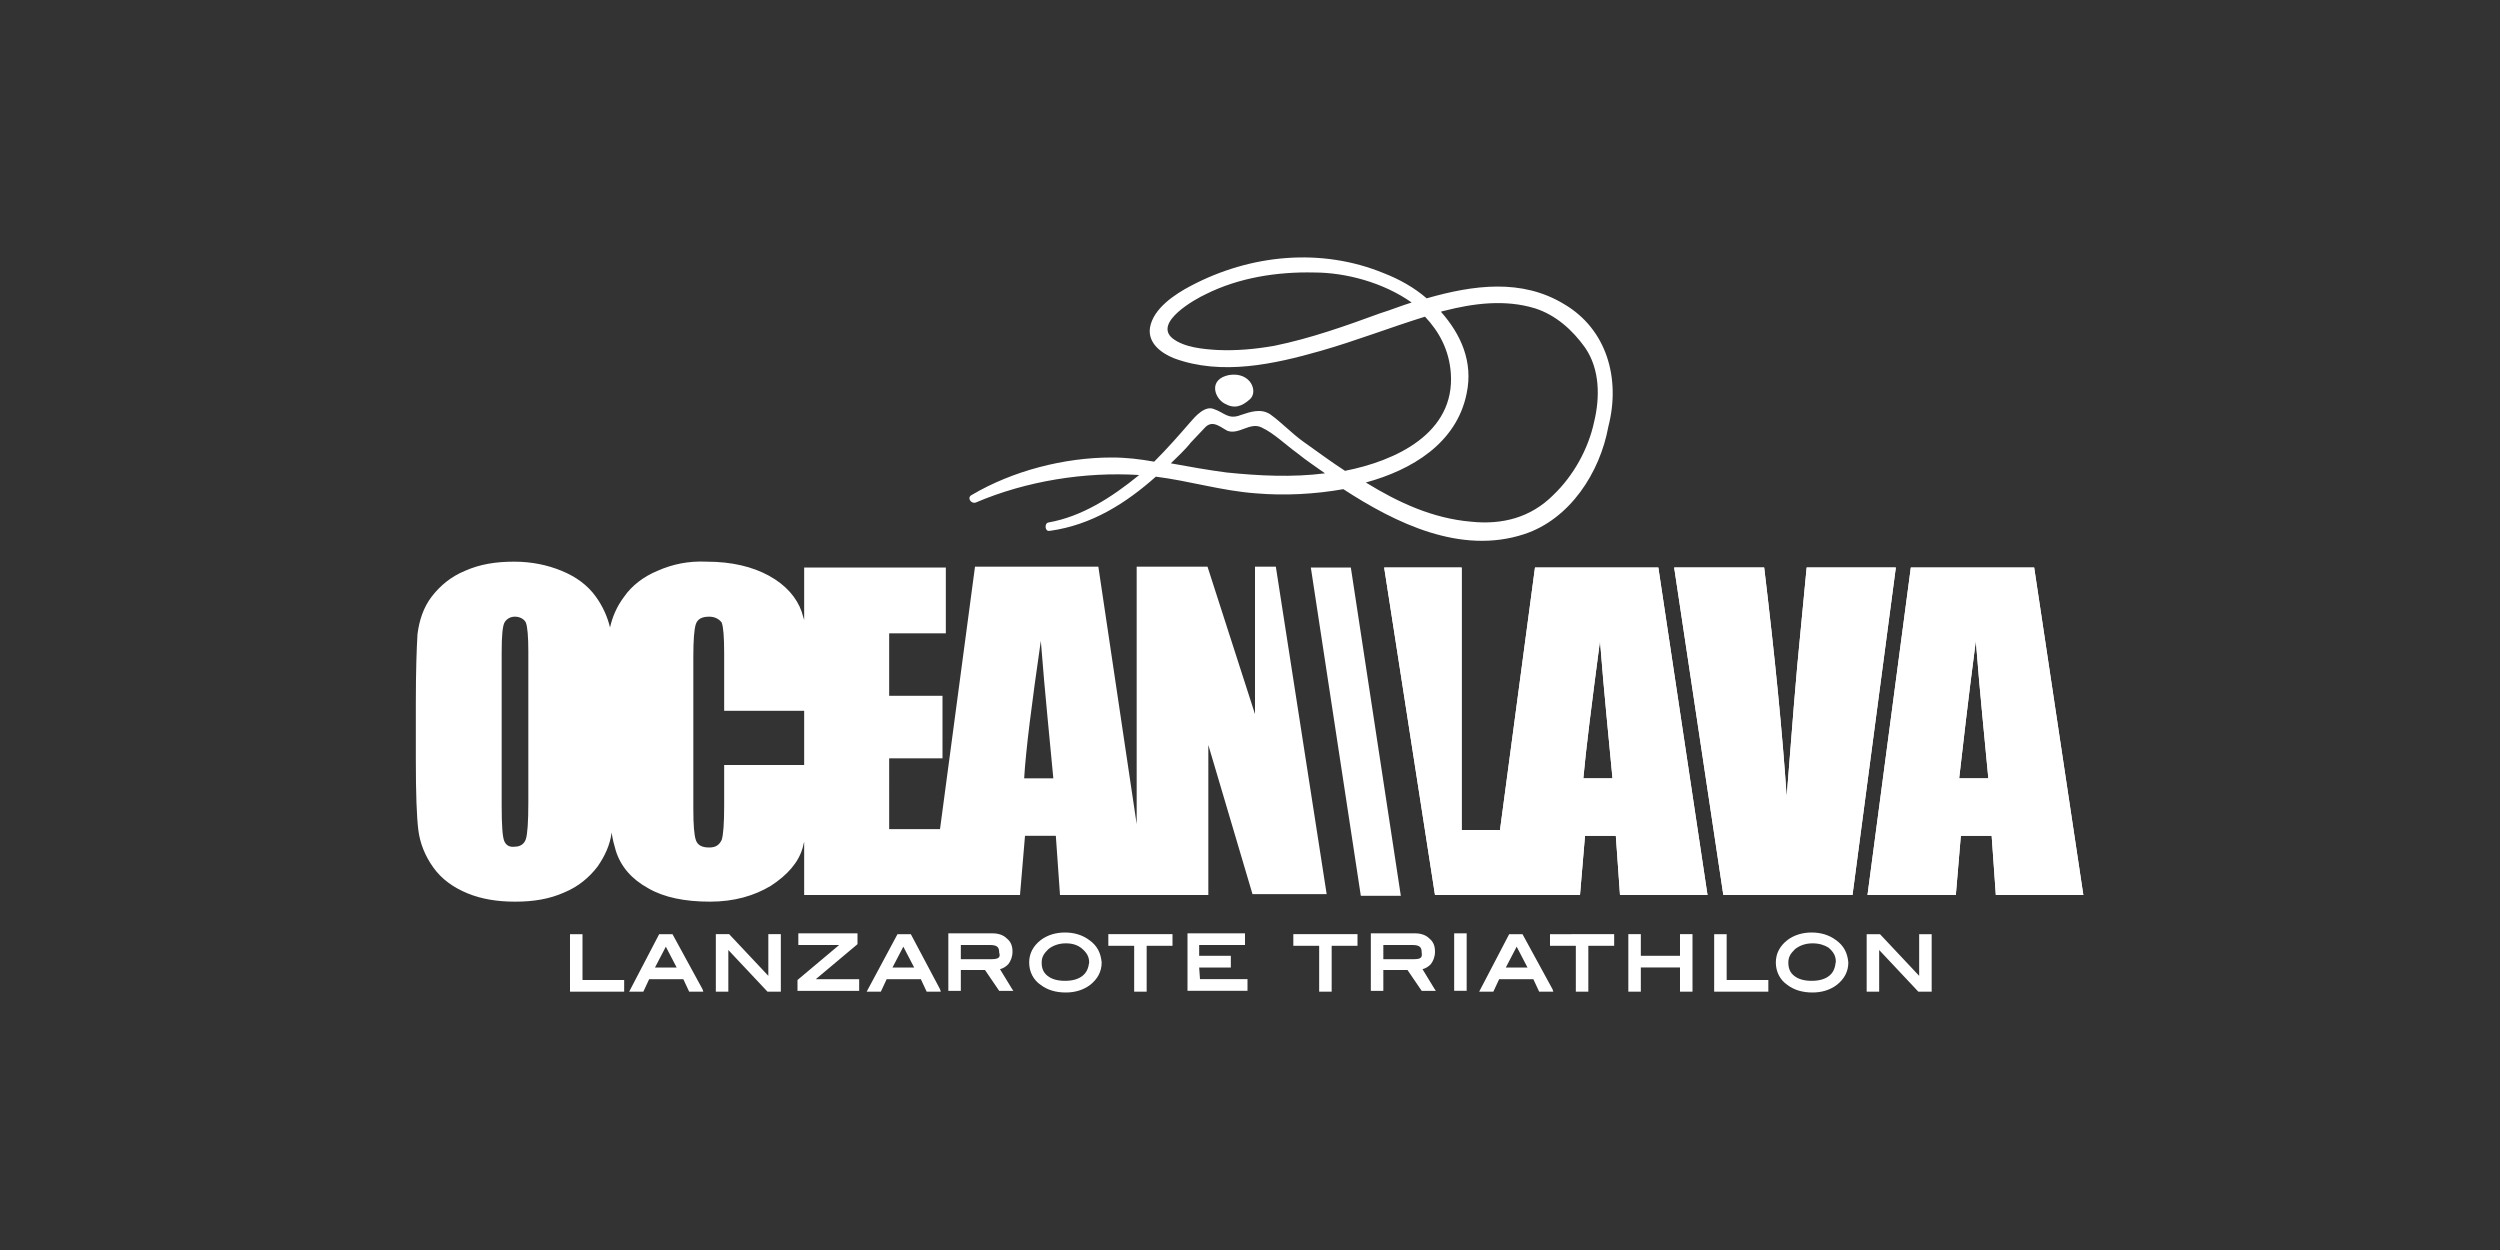
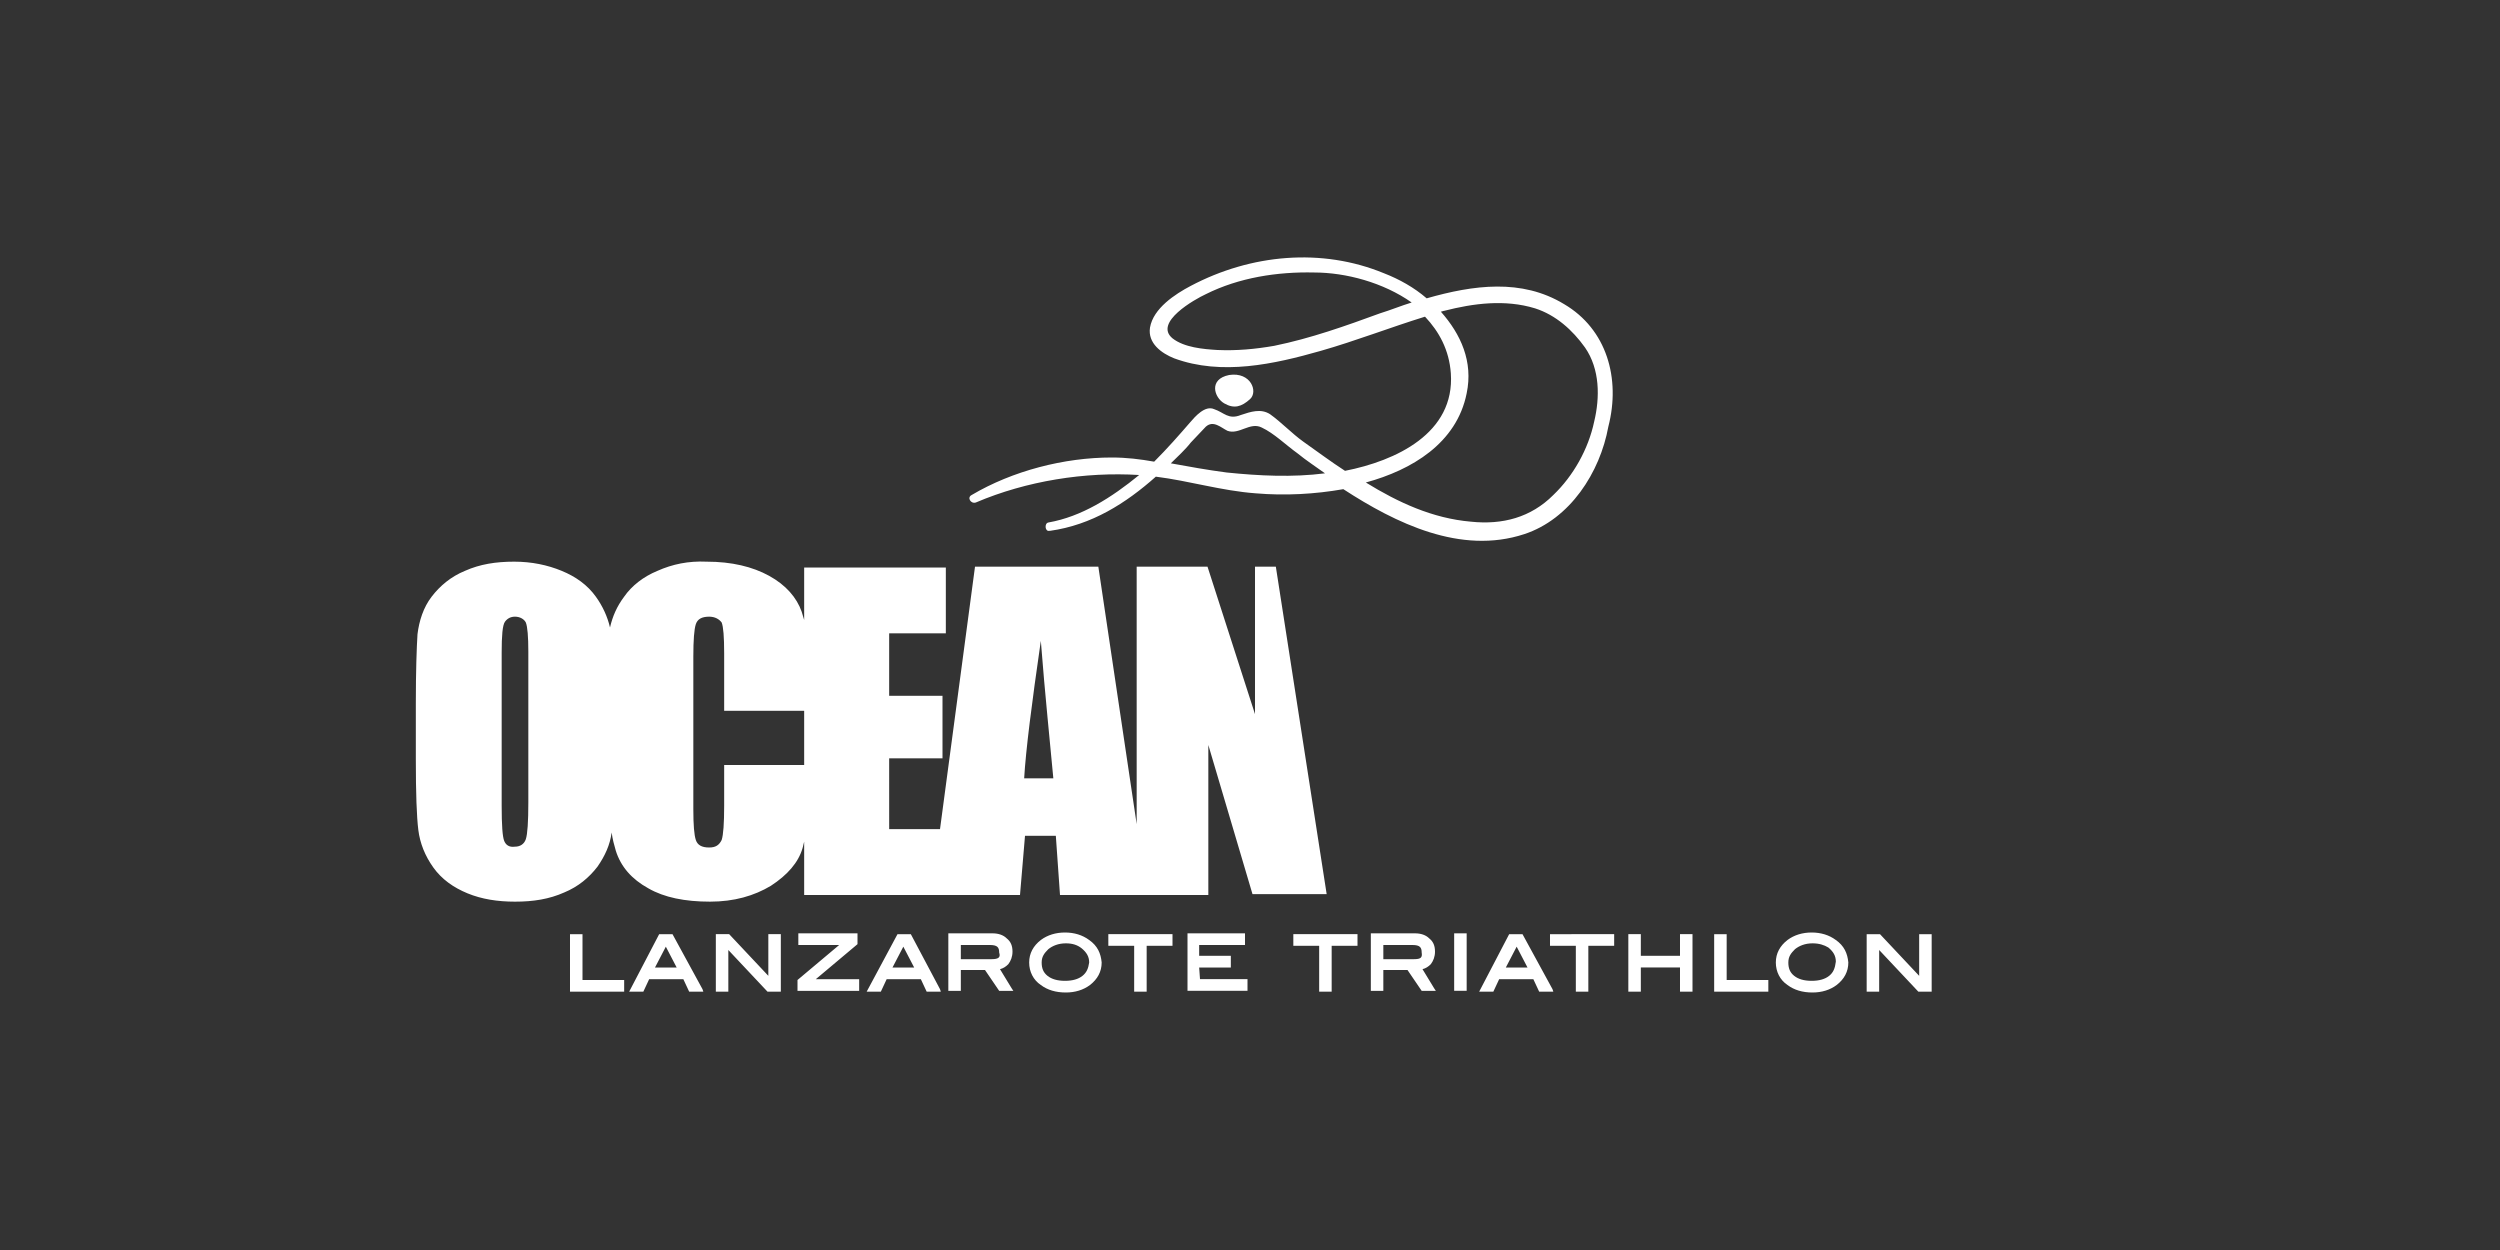
<svg xmlns="http://www.w3.org/2000/svg" xmlns:xlink="http://www.w3.org/1999/xlink" version="1.1" id="oceanlava" x="0px" y="0px" width="300px" height="150px" viewBox="0 0 300 150" style="enable-background:new 0 0 300 150;" xml:space="preserve">
  <rect x="0" y="0" width="300" height="150" fill="#333333" stroke="none" />
  <style type="text/css">
	.st0{fill:#FFFFFF;}
	.st1{clip-path:url(#SVGID_2_);fill:#FFFFFF;}
</style>
  <g id="XMLID_1_">
    <path id="XMLID_54_" class="st0" d="M146.9,48.4c1.2,0.7,2.1,0.4,3.1-0.5s0.1-3.3-2.5-2.9C145,45.5,145.7,47.7,146.9,48.4" />
    <path class="st0" d="M69.9,112.1h-1.5v6.9h6.5v-1.4h-5V112.1z M80.7,112.1h-1.6l-3.6,6.9h1.7l0.7-1.5H82l0.7,1.5h1.7l-0.1-0.3   L80.7,112.1z M78.6,116.1l1.3-2.5l1.3,2.5H78.6z M92.2,117.1l-4.7-5h-1.6v6.9h1.5v-5l4.7,5h1.6v-6.9h-1.5V117.1z M102.9,113.3v-1.3   h-7.1v1.4h4.9l-5,4.2v1.3h7.4v-1.4h-5.2L102.9,113.3z M109.3,112.1h-1.6l-3.7,6.9h1.7l0.7-1.5h4.1l0.7,1.5h1.7l-0.1-0.3   L109.3,112.1z M107.1,116.1l1.3-2.5l1.3,2.5H107.1z M120,116.3c0.4-0.1,0.7-0.3,1-0.6c0.3-0.4,0.5-0.9,0.5-1.5   c0-0.7-0.2-1.2-0.7-1.6c-0.4-0.4-1-0.6-1.7-0.6h-5.3v6.9h1.5v-2.5h2.9l1.7,2.5h1.7l-0.2-0.3L120,116.3z M119,115.1h-3.7v-1.7h3.5   c0.9,0,1.1,0.3,1.1,0.9C120.1,114.9,119.8,115.1,119,115.1 M130.7,112.8c-0.8-0.6-1.8-0.9-2.9-0.9c-1.1,0-2.1,0.3-2.9,0.9   c-0.9,0.7-1.4,1.6-1.4,2.7c0,1.1,0.5,2.1,1.4,2.7c0.8,0.6,1.8,0.9,3,0.9l0,0c1.1,0,2.1-0.3,2.9-0.9c0.9-0.7,1.4-1.6,1.4-2.7   C132.1,114.4,131.7,113.5,130.7,112.8 M129.9,117.1c-0.5,0.4-1.2,0.6-2.1,0.6s-1.6-0.2-2.1-0.6c-0.5-0.4-0.7-0.9-0.7-1.6   c0-0.7,0.3-1.1,0.8-1.6c0.5-0.4,1.2-0.7,2.1-0.7c0.8,0,1.4,0.2,1.9,0.6c0.6,0.5,0.9,1,0.9,1.7C130.6,116.2,130.4,116.7,129.9,117.1    M133,113.5h3.1v5.5h1.5v-5.5h3.1v-1.4h-7.7L133,113.5L133,113.5z M143.9,116.1h3.8v-1.4h-3.8v-1.3h5.5V112h-6.9v6.9h7.2v-1.4h-5.7   L143.9,116.1L143.9,116.1z M155.2,113.5h3.1v5.5h1.5v-5.5h3.1v-1.4h-7.7L155.2,113.5L155.2,113.5z M170.7,116.3   c0.4-0.1,0.7-0.3,1-0.6c0.3-0.4,0.5-0.9,0.5-1.5c0-0.7-0.2-1.2-0.7-1.6c-0.4-0.4-1-0.6-1.7-0.6h-5.3v6.9h1.5v-2.5h2.9l1.7,2.5h1.7   l-0.2-0.3L170.7,116.3z M169.7,115.1h-3.7v-1.7h3.5c0.9,0,1.1,0.3,1.1,0.9C170.7,114.9,170.5,115.1,169.7,115.1 M174.5,118.9h1.5   v-6.9h-1.5V118.9z M182.7,112.1h-1.6l-3.6,6.9h1.7l0.7-1.5h4.1l0.7,1.5h1.7l-0.1-0.3L182.7,112.1z M180.7,116.1l1.3-2.5l1.3,2.5   H180.7z M186,113.5h3.1v5.5h1.5v-5.5h3.1v-1.4H186V113.5z M201.6,114.7h-4.7v-2.6h-1.5v6.9h1.5v-2.9h4.7v2.9h1.5v-6.9h-1.5   L201.6,114.7L201.6,114.7z M207.2,112.1h-1.5v6.9h6.5v-1.4h-5V112.1z M220.3,112.8c-0.8-0.6-1.8-0.9-2.9-0.9s-2.1,0.3-2.9,0.9   c-0.9,0.7-1.4,1.6-1.4,2.7c0,1.1,0.5,2.1,1.4,2.7c0.8,0.6,1.8,0.9,3,0.9l0,0c1.1,0,2.1-0.3,2.9-0.9c0.9-0.7,1.4-1.6,1.4-2.7   C221.7,114.4,221.3,113.5,220.3,112.8 M219.5,117.1c-0.5,0.4-1.2,0.6-2.1,0.6s-1.6-0.2-2.1-0.6c-0.5-0.4-0.7-0.9-0.7-1.6   c0-0.7,0.3-1.1,0.8-1.6c0.5-0.4,1.2-0.7,2.1-0.7c0.8,0,1.4,0.2,1.9,0.5c0.6,0.5,0.9,1,0.9,1.7C220.2,116.2,220,116.7,219.5,117.1    M230.3,112.1v5l-4.7-5h-1.6v6.9h1.5v-5l4.7,5h1.6v-6.9H230.3z" />
    <path class="st0" d="M187.7,36.5c-5.1-3.1-10.9-2.3-16.5-0.7c-1.5-1.3-3.3-2.3-5.1-3c-7.5-3.1-16-2.3-23.2,1.5   c-1.9,1-4.5,2.7-4.9,5c-0.3,1.9,1.4,3.1,2.9,3.7c5.7,2.1,12,0.7,17.6-0.9c4.2-1.2,8.3-2.8,12.5-4.1c1.7,1.8,2.9,4,3.1,6.8   c0.5,7.2-6.6,10.5-12.7,11.7c-1.7-1.1-3.3-2.3-5-3.5c-1.4-1-2.6-2.3-4-3.3c-1.1-0.7-2.3-0.3-3.5,0.1c-1.5,0.6-2-0.3-3.2-0.7   c-1.1-0.5-2.3,0.9-2.9,1.6c-1.3,1.5-2.7,3.1-4.3,4.7c-1.7-0.3-3.3-0.5-5.1-0.5c-5.7,0-11.9,1.6-16.8,4.5c-0.6,0.3-0.1,1.1,0.5,0.9   c6.1-2.6,13.1-3.7,19.6-3.3c-3.3,2.7-6.9,5-10.9,5.7c-0.5,0.1-0.4,1.1,0.1,1c0.1,0,0.1,0,0.1,0l0,0l0,0c5-0.7,9.1-3.3,12.7-6.5   c4,0.5,7.9,1.7,12,2c3.5,0.3,7.1,0.1,10.5-0.5c6.3,4.1,14.1,7.9,21.7,5.4c5.5-1.8,9.1-7.4,10.1-12.9   C194.5,45.4,192.8,39.5,187.7,36.5 M169.4,36.3c-1.3,0.4-2.5,0.9-3.8,1.3c-4.1,1.5-8.3,3-12.7,3.9c-2.3,0.4-4.5,0.6-6.8,0.5   c-1.7-0.1-4-0.3-5.4-1.4c-2.3-1.9,2.7-4.7,4-5.3c4-2,8.6-2.7,13-2.6C161.5,32.7,166,33.9,169.4,36.3 M163.9,57.9   c5.5-1.5,10.9-4.7,12.1-10.7c0.8-3.8-0.7-7.1-3.1-9.8c0.1,0,0.3-0.1,0.4-0.1c3.5-0.9,7.3-1.4,10.9-0.3c2.5,0.8,4.5,2.6,6,4.7   c1.8,2.6,1.8,6,1.1,8.9c-0.7,3.3-2.5,6.5-4.9,8.8c-2.7,2.7-6.1,3.6-9.9,3.2C171.9,62.2,167.8,60.3,163.9,57.9 M147.3,51.7   c1.4,0.5,2.7-1.1,4.1-0.4c1.5,0.7,2.9,2.1,4.3,3.1c1.1,0.9,2.2,1.6,3.3,2.4c-3.9,0.5-7.9,0.3-11.8-0.1c-2.3-0.3-4.5-0.7-6.7-1.1   c0.8-0.8,1.7-1.6,2.4-2.5c0.6-0.6,1.2-1.3,1.8-1.9C145.6,50.4,146.5,51.3,147.3,51.7" />
-     <polygon id="XMLID_74_" class="st0" points="157.3,68.1 163.3,107.5 168.1,107.5 162.1,68.1  " />
    <g id="XMLID_12_">
      <g>
-         <path id="XMLID_13_" class="st0" d="M192,76.9c0.5,6.5,1.1,12.1,1.5,16.5H190C190.3,90,191,84.5,192,76.9 M184.2,68.1L180,99.6     h-4.6V68.1h-9.3l6.1,39.3h17.4l0.6-7.1h3.7l0.5,7.1h10.5l-5.9-39.3H184.2z M216.8,68.1l-0.7,7.3c-0.6,5.9-1.1,12.6-1.7,20.2     c-0.5-7.5-1.4-16.7-2.7-27.5h-10.8l5.9,39.3h15.5l5.2-39.3H216.8z M237.1,76.9c0.5,6.5,1.1,12.1,1.5,16.5h-3.5     C235.5,90,236.1,84.5,237.1,76.9 M229.3,68.1l-5.2,39.3h10.6l0.6-7.1h3.7l0.5,7.1H250l-5.9-39.3H229.3z" />
-       </g>
+         </g>
      <g>
        <defs>
-           <path id="SVGID_1_" d="M192,76.9c0.5,6.5,1.1,12.1,1.5,16.5H190C190.3,90,191,84.5,192,76.9 M184.2,68.1L180,99.6h-4.6V68.1      h-9.3l6.1,39.3h17.4l0.6-7.1h3.7l0.5,7.1h10.5l-5.9-39.3H184.2z M216.8,68.1l-0.7,7.3c-0.6,5.9-1.1,12.6-1.7,20.2      c-0.5-7.5-1.4-16.7-2.7-27.5h-10.8l5.9,39.3h15.5l5.2-39.3H216.8z M237.1,76.9c0.5,6.5,1.1,12.1,1.5,16.5h-3.5      C235.5,90,236.1,84.5,237.1,76.9 M229.3,68.1l-5.2,39.3h10.6l0.6-7.1h3.7l0.5,7.1H250l-5.9-39.3H229.3z" />
-         </defs>
+           </defs>
        <clipPath id="SVGID_2_">
          <use xlink:href="#SVGID_1_" style="overflow:visible;" />
        </clipPath>
-         <rect id="XMLID_73_" x="166.1" y="68.1" class="st1" width="83.9" height="39.3" />
      </g>
    </g>
    <path id="XMLID_6_" class="st0" d="M124.9,76.9c0.5,6.5,1.1,12.1,1.5,16.5h-3.5C123.1,90,123.8,84.5,124.9,76.9 M60.5,100.9   c-0.2-0.5-0.3-1.9-0.3-4.2V78.3c0-2,0.1-3.3,0.4-3.7c0.3-0.4,0.7-0.6,1.2-0.6c0.6,0,1.1,0.3,1.3,0.7c0.2,0.5,0.3,1.7,0.3,3.5v18.1   c0,2.3-0.1,3.8-0.3,4.4c-0.2,0.6-0.7,0.9-1.3,0.9C61.1,101.7,60.7,101.4,60.5,100.9 M83.5,100.8c-0.2-0.6-0.3-1.8-0.3-3.7V78.8   c0-2,0.1-3.3,0.3-3.9c0.2-0.6,0.7-0.9,1.6-0.9c0.7,0,1.2,0.3,1.5,0.7c0.2,0.5,0.3,1.7,0.3,3.7v6.9h9.6v6.5h-9.6v4.9   c0,2.1-0.1,3.5-0.3,4.1c-0.3,0.6-0.7,0.9-1.5,0.9C84.2,101.7,83.7,101.4,83.5,100.8 M78.9,68.5c-1.7,0.7-3.1,1.8-4,3.1   c-0.9,1.2-1.4,2.4-1.7,3.7c-0.3-1.3-0.9-2.6-1.7-3.7c-1-1.4-2.4-2.4-4.1-3.1s-3.6-1.1-5.7-1.1c-2.2,0-4.1,0.3-5.9,1.1   c-1.7,0.7-3,1.8-4,3.1s-1.5,2.9-1.7,4.5c-0.1,1.6-0.2,4.4-0.2,8.3v6.7c0,4.1,0.1,6.9,0.3,8.5c0.2,1.6,0.8,3.1,1.8,4.5   c1,1.4,2.4,2.4,4.1,3.1c1.7,0.7,3.6,1,5.7,1c2.2,0,4.1-0.3,5.9-1.1c1.7-0.7,3-1.8,4-3.1c0.9-1.3,1.5-2.6,1.7-4.1   c0.1,0.8,0.3,1.5,0.5,2.2c0.6,1.9,1.9,3.4,3.9,4.5c1.9,1.1,4.4,1.6,7.4,1.6c2.9,0,5.3-0.7,7.3-1.9c2-1.3,3.3-2.8,3.8-4.5   c0.1-0.3,0.1-0.5,0.2-0.8v6.4h25.9l0.6-7.1h3.7l0.5,7.1h17.8v-18l5.3,17.9h8.9l-6.1-39.3h-2.5v17.7l-5.7-17.7h-8.5v30.9l-4.6-30.9   h-14.8l-4.2,31.5h-6.1V91h6.4v-7.5h-6.4V76h6.8v-7.9h-17v6.3c-0.1-0.3-0.2-0.7-0.3-1c-0.6-1.7-1.9-3.2-3.9-4.3s-4.5-1.7-7.5-1.7   C82.6,67.3,80.7,67.7,78.9,68.5" />
  </g>
</svg>